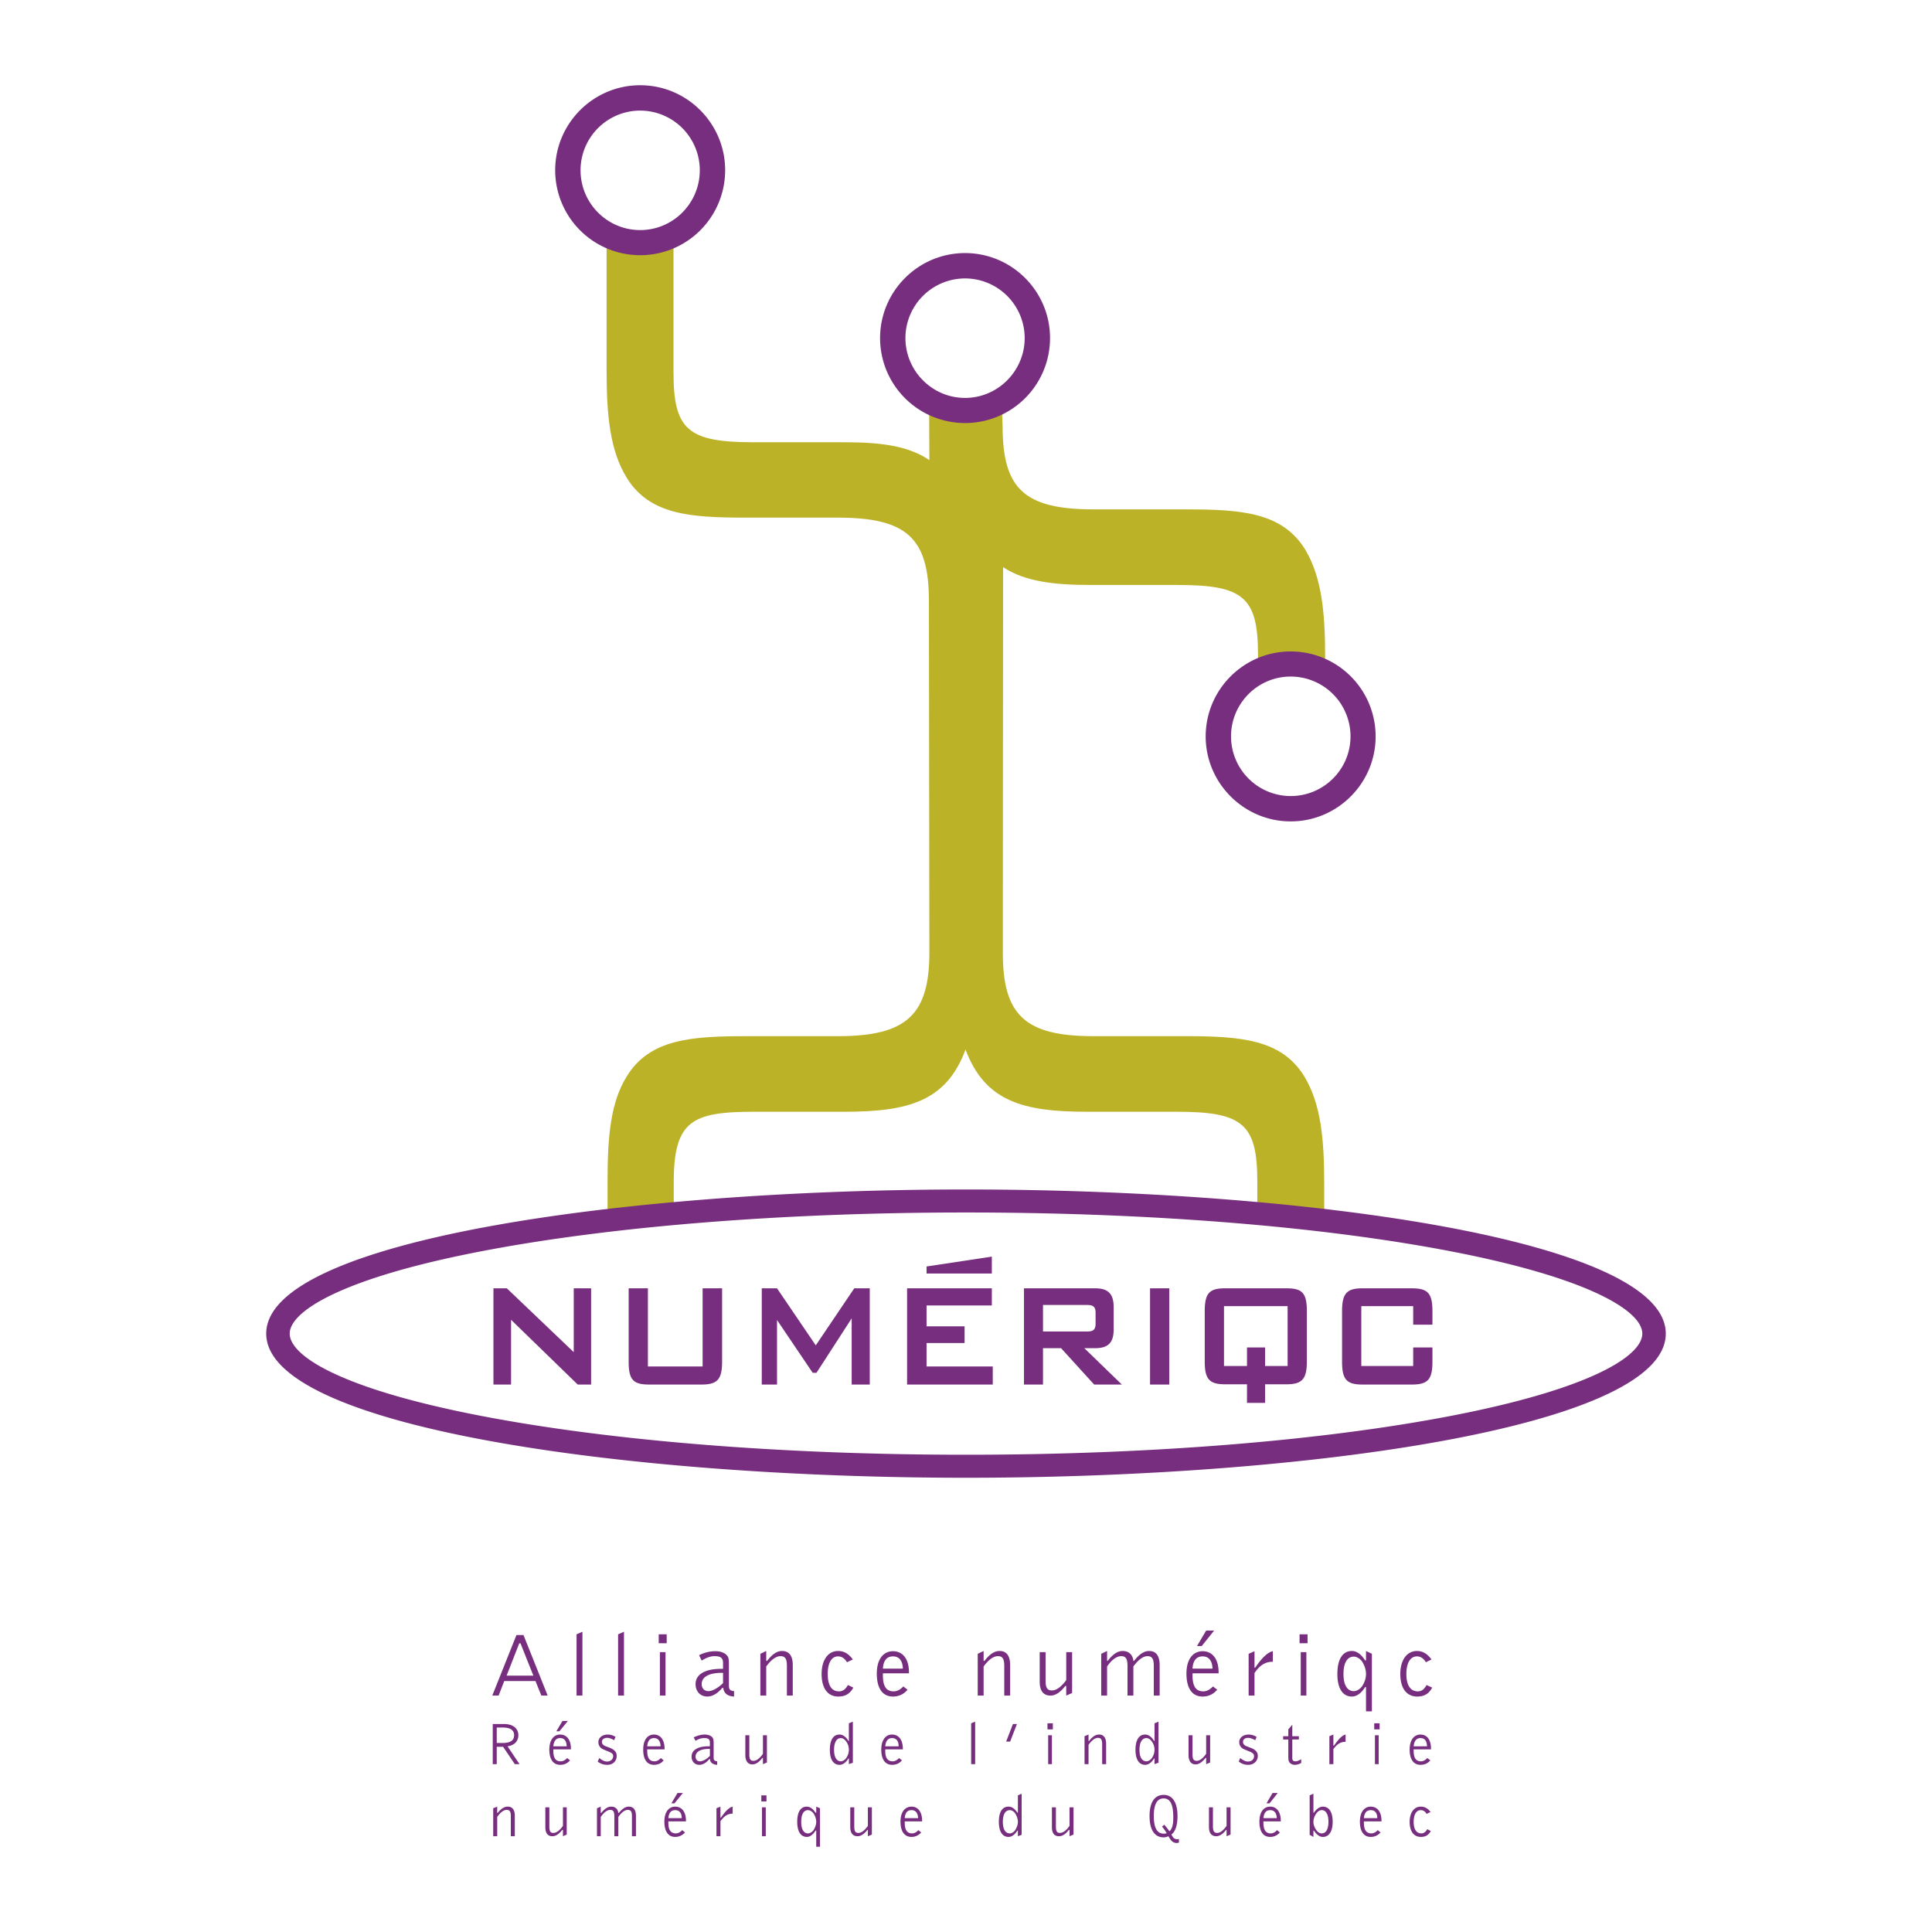
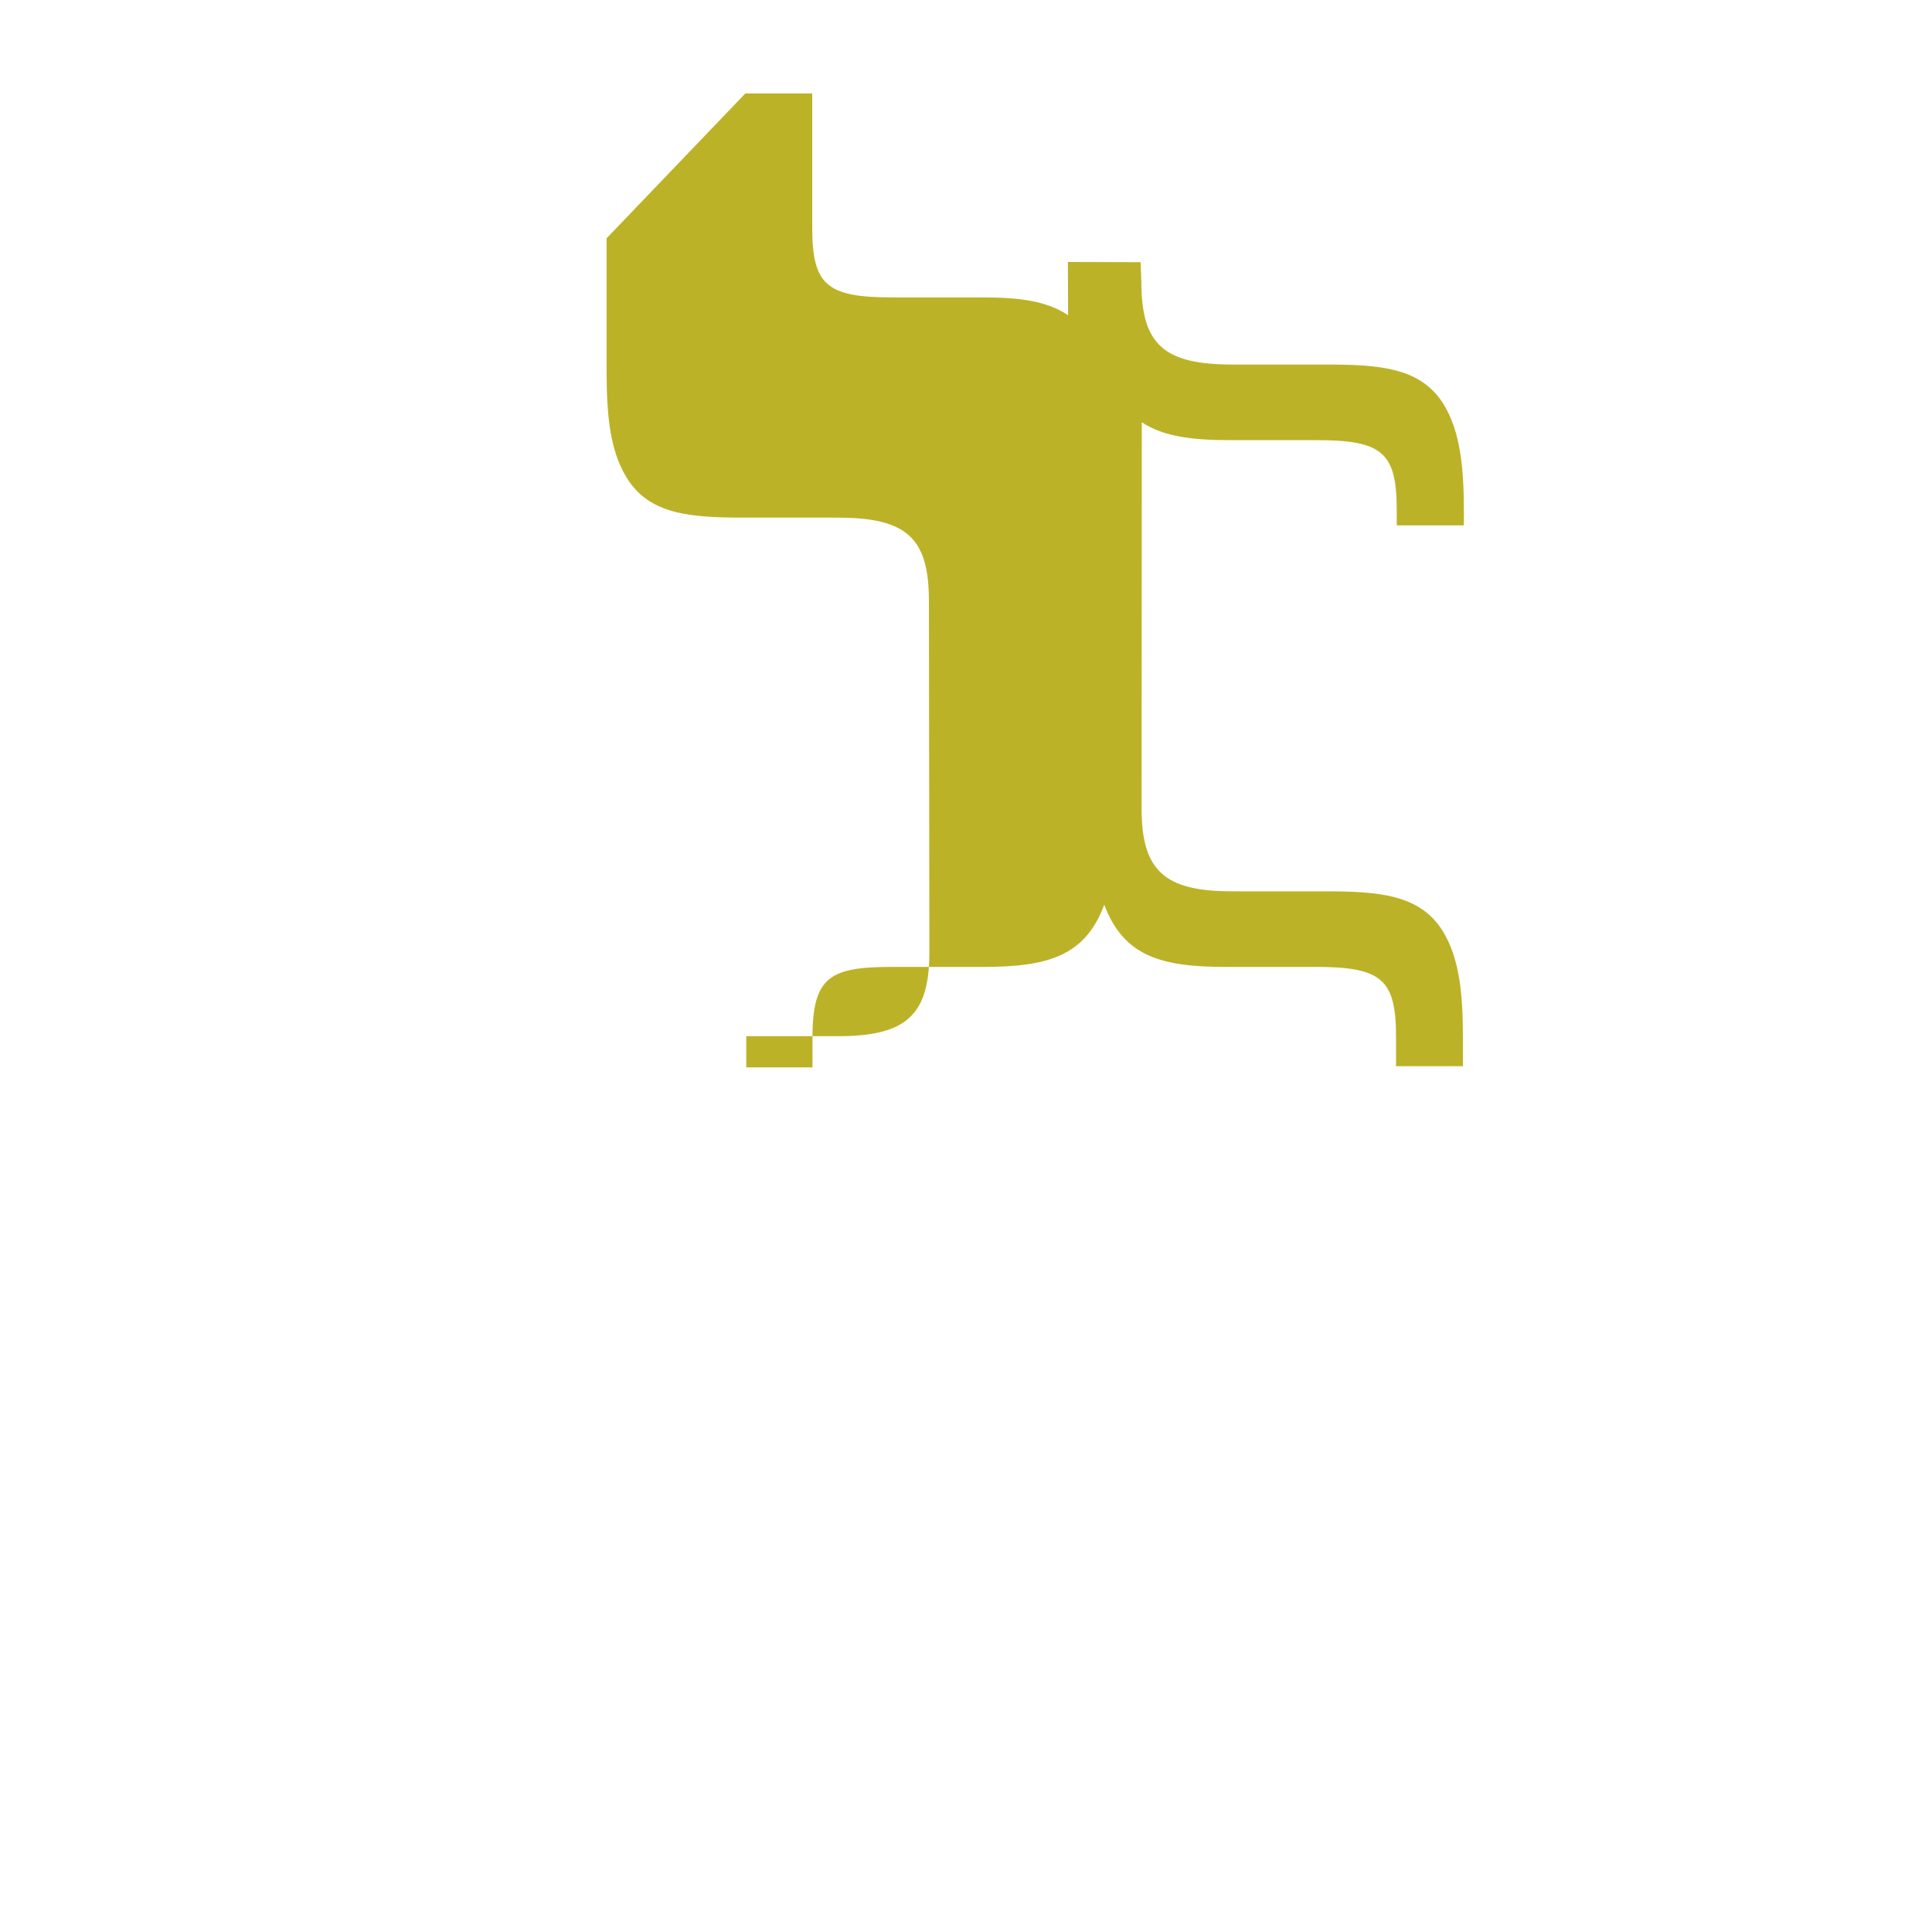
<svg xmlns="http://www.w3.org/2000/svg" width="2500" height="2500" viewBox="0 0 192.756 192.756">
  <g fill-rule="evenodd" clip-rule="evenodd">
-     <path fill="#fff" d="M0 0h192.756v192.756H0V0z" />
-     <path d="M60.521 23.774v13.209c0 4.427.328 7.94 1.991 10.656 2.271 3.724 6.37 4.005 11.897 4.005h9.157c6.886 0 9.111 2.014 9.111 8.291l.047 35.084c0 6.253-2.295 8.361-9.134 8.361h-9.134c-5.551 0-9.649.305-11.921 4.006-1.592 2.553-1.92 5.877-1.92 10.445v3.115h6.604v-2.975c0-6.137 1.804-7.051 7.986-7.051h8.994c6.417 0 10.211-1.029 12.132-6.205 1.944 5.176 5.737 6.205 12.131 6.205h8.994c6.557 0 7.986 1.242 7.986 6.98v2.928h6.674v-2.764c0-4.428-.328-7.941-1.99-10.68-2.271-3.701-6.371-4.006-11.896-4.006h-9.158c-6.77 0-9.018-2.084-9.018-8.291 0 0 .023-36.373.023-38.504 2.201 1.452 5.129 1.78 8.783 1.78h8.666c6.557 0 7.986 1.241 7.986 6.979v1.522h6.697v-1.382c0-4.403-.352-7.917-1.99-10.656-2.295-3.724-6.395-4.005-11.92-4.005h-9.158c-6.91 0-9.111-2.014-9.111-8.291l-.07-1.92-7.26-.023s.024 3.724.024 5.316c-2.155-1.452-4.918-1.78-8.548-1.78h-8.994c-6.558 0-7.987-1.241-7.987-6.979v-13.37h-6.674z" fill="#bcb227" />
-     <path d="M55.392 16.982a8.476 8.476 0 0 0 8.479 8.479 8.476 8.476 0 0 0 8.478-8.479c0-4.66-3.794-8.478-8.478-8.478-4.685 0-8.479 3.818-8.479 8.478zm2.529 0a5.957 5.957 0 0 1 5.949-5.948 5.957 5.957 0 0 1 5.948 5.948c0 3.303-2.67 5.973-5.948 5.973-3.279 0-5.949-2.67-5.949-5.973zM120.291 73.473c0 4.661 3.816 8.478 8.479 8.478 4.684 0 8.477-3.817 8.477-8.478a8.475 8.475 0 0 0-8.477-8.478c-4.663 0-8.479 3.794-8.479 8.478zm2.529 0c0-3.302 2.67-5.972 5.949-5.972a5.967 5.967 0 0 1 5.971 5.972c0 3.279-2.67 5.949-5.971 5.949a5.959 5.959 0 0 1-5.949-5.949zM87.806 33.728a8.477 8.477 0 0 0 8.478 8.479 8.475 8.475 0 0 0 8.478-8.479c0-4.661-3.793-8.479-8.478-8.479-4.684.001-8.478 3.818-8.478 8.479zm2.529 0a5.957 5.957 0 0 1 5.949-5.949 5.957 5.957 0 0 1 5.948 5.949c0 3.279-2.67 5.972-5.948 5.972-3.279 0-5.949-2.693-5.949-5.972zM26.561 133.055c0 9.346 35.974 14.381 69.817 14.381s69.817-5.035 69.817-14.381c0-9.344-35.975-14.381-69.817-14.381s-69.817 5.037-69.817 14.381zm21.501 8.22c-14.123-2.717-19.158-6.02-19.158-8.221 0-2.178 5.036-5.504 19.158-8.221 12.905-2.482 30.048-3.863 48.316-3.863 18.269 0 35.411 1.381 48.317 3.863 14.123 2.717 19.158 6.043 19.158 8.221 0 2.201-5.035 5.504-19.158 8.221-12.906 2.482-30.049 3.865-48.317 3.865-18.268.001-35.412-1.382-48.316-3.865z" fill="#772e7e" />
-     <path fill="#772e7e" d="M49.232 128.535h1.335l6.675 6.369v-6.369h1.733v9.602H57.64l-6.651-6.463v6.463h-1.757v-9.602zM64.643 136.334H70.1v-7.799h1.944v7.33c0 1.803-.515 2.271-2.061 2.271H64.76c-1.569 0-2.038-.469-2.038-2.271v-7.33h1.92v7.799h.001zM76.002 128.535h1.522l3.865 5.692 3.841-5.692h1.546v9.602h-1.804v-6.604l-3.513 5.434h-.375l-3.56-5.27v6.44h-1.522v-9.602zM90.5 128.535h8.455v1.709h-6.512v2.084h3.794v1.664h-3.794v2.342h6.606v1.803H90.5v-9.602zM92.443 127.059v-.702l6.512-.984v1.686h-6.512zM108.439 130.197c.586 0 .867.141.867.773v1.1c0 .633-.281.773-.867.773h-4.379v-2.646h4.379zm-6.277 7.94h1.898v-3.629h1.803l3.303 3.629h2.764l-3.748-3.629h1.078c1.264 0 1.85-.516 1.85-1.852v-2.248c0-1.357-.586-1.873-1.85-1.873h-7.098v9.602zM114.74 128.535h1.92v9.602h-1.92v-9.602zM128.324 128.535h-6.066c-1.545 0-2.061.422-2.061 2.271v5.035c0 1.803.492 2.271 2.061 2.271h2.154v1.852h1.805v-1.852h2.107c1.545 0 2.061-.469 2.061-2.271v-5.035c0-1.872-.516-2.271-2.061-2.271zm.141 7.752h-2.248v-1.85h-1.805v1.85h-2.295v-5.973h6.348v5.973zM135.818 130.314v5.973h5.176v-1.85h1.92v1.428c0 1.803-.49 2.271-2.061 2.271h-4.918c-1.568 0-2.037-.492-2.037-2.271v-5.059c0-1.779.49-2.271 2.037-2.271h4.918c1.57 0 2.061.469 2.061 2.271v1.357h-1.92v-1.85h-5.176v.001zM49.115 169.17h.632l.562-1.453h3.115l.586 1.453h.632l-2.413-6.043h-.702l-2.412 6.043zm1.429-1.992l1.265-3.23h.117l1.288 3.23h-2.67zM57.523 169.17h.586v-6.371l-.586.258v6.113zM61.668 169.17h.586v-6.371l-.586.258v6.113zM65.72 163.947h.796v-.891h-.796v.891zm.117 5.223h.563v-4.334h-.562v4.334h-.001zM72.067 168.396h.094c.046.516.421.844 1.078.867v-.539c-.375-.023-.516-.164-.516-.539v-2.131c0-.398-.023-.68-.141-.82-.21-.305-.632-.492-1.218-.492a3.57 3.57 0 0 0-1.616.398l.258.539c.445-.281.867-.445 1.288-.445.609 0 .843.188.843.68v.586h-.187c-1.663 0-2.553.586-2.553 1.521 0 .75.492 1.242 1.171 1.242.492.001 1.008-.281 1.499-.867zm.071-.468c-.562.539-1.101.797-1.452.797-.421 0-.679-.281-.679-.703 0-.703.703-1.123 2.014-1.123h.117v1.029zM75.862 169.17h.585v-2.904c.492-.68.984-1.031 1.429-1.031.469 0 .633.281.633.984v2.951h.585v-3.045c0-.938-.375-1.406-1.078-1.406-.492 0-.983.328-1.475.984h-.094v-.984l-.585.281v4.17zM85.136 168.373l-.539-.258c-.234.422-.516.633-.89.633-.726 0-1.124-.586-1.124-1.732 0-1.148.398-1.758 1.03-1.758.352 0 .656.188.89.586l.586-.281c-.421-.562-.867-.844-1.476-.844-.96 0-1.64.844-1.64 2.297 0 1.428.609 2.248 1.663 2.248.704 0 1.172-.282 1.5-.891zM88.087 166.477c.047-.82.398-1.219 1.007-1.219s.96.422.984 1.219h-1.991zm2.459 2.107l-.422-.328c-.304.328-.632.492-.96.492-.75 0-1.077-.516-1.077-1.594v-.209h2.6v-.094c0-1.359-.633-2.109-1.593-2.109s-1.616.797-1.616 2.227c0 1.498.586 2.295 1.616 2.295.586 0 1.077-.235 1.452-.68zM97.549 169.17h.586v-2.904c.492-.68.984-1.031 1.428-1.031.469 0 .633.281.633.984v2.951h.586v-3.045c0-.938-.375-1.406-1.055-1.406-.516 0-1.006.328-1.498.984h-.094v-.984l-.586.281v4.17zM106.965 164.836h-.586v2.787c-.492.68-.984 1.031-1.43 1.031-.467 0-.631-.281-.631-.961v-2.857h-.586v2.951c0 .914.375 1.383 1.076 1.383.492 0 .984-.328 1.477-.961h.094v.961l.586-.258v-4.076zM109.869 169.17h.584v-2.904c.469-.68.961-1.031 1.406-1.031.469 0 .633.281.633.984v2.951h.584v-2.904c.492-.68.984-1.031 1.406-1.031.469 0 .633.281.633.984v2.951h.584v-3.045c0-.938-.373-1.406-1.053-1.406-.516 0-.984.328-1.5.984h-.07c-.07-.633-.467-.984-1.076-.984-.492 0-.984.328-1.477.984h-.07v-.984l-.584.281v4.17zM119.424 164.229h.469l1.24-1.547h-.795l-.914 1.547zm-.445 2.248c.047-.82.398-1.219 1.008-1.219s.959.422.984 1.219h-1.992zm2.459 2.107l-.422-.328c-.303.328-.631.492-.959.492-.75 0-1.078-.516-1.078-1.594v-.209h2.6v-.094c0-1.359-.633-2.109-1.592-2.109-.961 0-1.615.797-1.615 2.227 0 1.498.584 2.295 1.615 2.295.585 0 1.075-.235 1.451-.68zM124.576 169.17h.586v-2.248c.516-.773 1.078-1.125 1.779-1.125h.047v-1.055c-.49.094-1.076.633-1.756 1.641h-.07v-1.641l-.586.258v4.17zM129.658 163.947h.797v-.891h-.797v.891zm.117 5.223h.562v-4.334h-.562v4.334zM136.873 170.738V165l-.586-.281v.938h-.094c-.375-.609-.844-.938-1.312-.938-.912 0-1.451.797-1.451 2.297 0 1.451.539 2.248 1.451 2.248.469 0 .938-.328 1.312-.938h.094v2.412h.586zm-2.834-3.722c0-1.148.398-1.734 1.029-1.734.281 0 .562.164.797.445.258.375.422.844.422 1.289 0 .443-.164.889-.422 1.264-.234.281-.516.445-.797.445-.63 0-1.029-.586-1.029-1.709zM142.891 168.373l-.561-.258c-.234.422-.492.633-.867.633-.727 0-1.148-.586-1.148-1.732 0-1.148.422-1.758 1.055-1.758.352 0 .656.188.891.586l.561-.281c-.42-.562-.865-.844-1.451-.844-.961 0-1.662.844-1.662 2.297 0 1.428.631 2.248 1.686 2.248.701 0 1.169-.282 1.496-.891zM49.209 183.199h.398v-1.922c.328-.469.656-.703.937-.703.328 0 .421.188.421.656v1.969h.398v-2.039c0-.607-.258-.912-.703-.912-.352 0-.679.209-1.007.631h-.047v-.631l-.398.164v2.787h.001zM56.54 180.318h-.375v1.85c-.328.469-.655.703-.96.703s-.398-.188-.398-.656v-1.896h-.398v1.967c0 .609.234.914.703.914.328 0 .656-.211.984-.633h.07v.633l.375-.164v-2.718h-.001zM59.561 183.199h.375v-1.922c.328-.469.656-.703.937-.703.328 0 .421.188.421.656v1.969h.398v-1.922c.328-.469.656-.703.937-.703.328 0 .421.188.421.656v1.969h.398v-2.039c0-.607-.258-.912-.703-.912-.351 0-.656.209-1.007.631h-.047c-.046-.396-.304-.631-.702-.631-.352 0-.656.209-1.007.631h-.047v-.631l-.375.164v2.787h.001zM66.985 179.92h.304l.843-1.031h-.539l-.608 1.031zm-.304 1.475c.046-.539.28-.797.679-.797.422 0 .656.281.656.797h-1.335zm1.663 1.429l-.281-.234c-.21.234-.445.328-.632.328-.515 0-.749-.352-.749-1.055v-.141h1.756v-.07c0-.891-.421-1.404-1.077-1.404-.632 0-1.077.537-1.077 1.498 0 .984.398 1.523 1.077 1.523.397.001.725-.165.983-.445zM71.482 183.199h.398v-1.5c.351-.492.726-.75 1.194-.75h.024v-.701c-.328.07-.703.42-1.171 1.1h-.047v-1.1l-.398.164v2.787zM75.956 179.732h.515v-.609h-.515v.609zm.069 3.467h.375v-2.881h-.375v2.881zM81.811 184.252v-3.84l-.375-.164v.607h-.07c-.258-.398-.562-.607-.867-.607-.609 0-.96.514-.96 1.521 0 .961.352 1.5.96 1.5.304 0 .609-.211.867-.633h.07v1.615h.375v.001zm-1.874-2.482c0-.773.257-1.172.679-1.172.188 0 .375.117.539.305.164.258.281.562.281.867 0 .281-.117.586-.281.844-.164.188-.352.305-.539.305-.422-.001-.679-.399-.679-1.149zM86.986 180.318h-.398v1.85c-.328.469-.656.703-.937.703-.328 0-.421-.188-.421-.656v-1.896h-.398v1.967c0 .609.258.914.726.914.328 0 .656-.211.984-.633h.047v.633l.398-.164v-2.718h-.001zM90.265 181.395c.047-.539.258-.797.68-.797.397 0 .632.281.655.797h-1.335zm1.64 1.429l-.281-.234c-.211.234-.422.328-.632.328-.492 0-.726-.352-.726-1.055v-.141h1.733v-.07c0-.891-.422-1.404-1.054-1.404-.656 0-1.101.537-1.101 1.498 0 .984.398 1.523 1.101 1.523a1.25 1.25 0 0 0 .96-.445zM101.93 183.059v-4.1l-.375.164v1.732h-.047c-.281-.422-.562-.607-.891-.607-.609 0-.961.514-.961 1.521 0 .961.352 1.5.961 1.5.328 0 .609-.211.891-.633h.047v.562l.375-.139zm-1.875-1.289c0-.773.258-1.172.703-1.172.164 0 .375.117.516.305.164.258.281.562.281.867 0 .281-.117.586-.281.844-.141.188-.352.305-.516.305-.446-.001-.703-.399-.703-1.149zM107.105 180.318h-.398v1.85c-.328.469-.656.703-.961.703s-.398-.188-.398-.656v-1.896h-.398v1.967c0 .609.234.914.703.914.352 0 .656-.211.984-.633h.07v.633l.398-.164v-2.718zM116.402 182.895c-.094.047-.211.047-.305.047-.654 0-.982-.586-.982-1.758 0-1.17.328-1.756.982-1.756.68 0 .961.633.961 1.896 0 .633-.07 1.078-.375 1.383a49.956 49.956 0 0 0-.516-.656l-.234.188c.165.187.329.421.469.656zm.164.304l.164.256c.164.281.398.422.68.422a.67.67 0 0 0 .211-.047v-.352c-.047 0-.117.023-.188.023a.492.492 0 0 1-.422-.232l-.141-.234c.398-.305.609-.914.609-1.852 0-1.381-.516-2.107-1.383-2.107-.889 0-1.404.727-1.404 2.107 0 1.406.516 2.131 1.404 2.131.189 0 .33-.044.47-.115zM122.773 180.318h-.398v1.85c-.328.469-.656.703-.938.703-.305 0-.422-.188-.422-.656v-1.896h-.396v1.967c0 .609.256.914.725.914.328 0 .656-.211.984-.633h.047v.633l.398-.164v-2.718zM126.357 179.92h.303l.82-1.031h-.516l-.607 1.031zm-.304 1.475c.047-.539.279-.797.678-.797s.633.281.656.797h-1.334zm1.638 1.429l-.281-.234c-.211.234-.422.328-.633.328-.49 0-.725-.352-.725-1.055v-.141h1.732v-.07c0-.891-.422-1.404-1.055-1.404-.654 0-1.076.537-1.076 1.498 0 .984.375 1.523 1.076 1.523a1.25 1.25 0 0 0 .962-.445zM130.666 183.059l.375.211v-.633h.047c.281.422.584.633.889.633.609 0 .984-.539.984-1.5 0-1.008-.375-1.521-.984-1.521-.305 0-.607.209-.889.607h-.047v-1.896l-.375.164v3.935zm1.873-1.289c0 .75-.258 1.148-.68 1.148-.188 0-.373-.117-.514-.305-.188-.258-.305-.562-.305-.844 0-.305.117-.609.305-.867.141-.188.326-.305.514-.305.422.001.68.399.68 1.173zM136.076 181.395c.047-.539.281-.797.68-.797.422 0 .654.281.654.797h-1.334zm1.662 1.429l-.281-.234c-.211.234-.443.328-.631.328-.516 0-.75-.352-.75-1.055v-.141h1.756v-.07c0-.891-.422-1.404-1.076-1.404-.633 0-1.078.537-1.078 1.498 0 .984.398 1.523 1.078 1.523.398.001.724-.165.982-.445zM142.75 182.684l-.35-.188c-.164.281-.352.422-.586.422-.492 0-.773-.398-.773-1.148s.281-1.172.703-1.172c.234 0 .445.117.586.375l.396-.188c-.279-.373-.584-.537-.982-.537-.633 0-1.102.561-1.102 1.521s.422 1.5 1.125 1.5c.446.001.772-.187.983-.585zM49.162 176.008h.398v-1.732h.633l1.171 1.732h.468l-1.194-1.779c.679-.094 1.078-.516 1.078-1.102 0-.68-.539-1.123-1.429-1.123h-1.125v4.004zm.398-3.653h.586c.773 0 1.147.256 1.147.771s-.375.773-1.147.773h-.586v-1.544zM55.509 172.729h.305l.843-1.029h-.539l-.609 1.029zm-.304 1.5c.047-.539.281-.82.68-.82.421 0 .632.281.655.82h-1.335zm1.663 1.404l-.281-.234c-.211.234-.445.328-.656.328-.492 0-.726-.328-.726-1.053v-.141h1.757v-.047c0-.914-.422-1.43-1.077-1.43-.633 0-1.078.539-1.078 1.5 0 .982.398 1.521 1.078 1.521.397.001.725-.139.983-.444zM59.631 175.75c.257.211.585.328.96.328.562 0 .937-.375.937-.891 0-.373-.211-.607-.656-.795l-.422-.164c-.258-.094-.398-.234-.398-.445 0-.234.21-.398.539-.398.211 0 .422.094.679.234l.141-.328a1.41 1.41 0 0 0-.773-.234c-.562 0-.937.328-.937.75 0 .352.187.609.538.75l.562.234c.257.117.375.211.375.422 0 .303-.257.537-.609.537-.234 0-.492-.117-.773-.352l-.163.352zM64.573 174.229c.047-.539.258-.82.68-.82.397 0 .632.281.655.82h-1.335zm1.639 1.404l-.281-.234c-.211.234-.422.328-.632.328-.492 0-.726-.328-.726-1.053v-.141h1.733v-.047c0-.914-.422-1.43-1.054-1.43-.656 0-1.078.539-1.078 1.5 0 .982.375 1.521 1.078 1.521.375.001.726-.139.96-.444zM70.779 175.492h.047c.023.352.281.562.726.586v-.352c-.258-.023-.352-.117-.352-.352v-1.428c0-.281-.023-.445-.094-.562-.117-.188-.421-.328-.796-.328-.352 0-.703.094-1.101.281l.187.352a1.52 1.52 0 0 1 .867-.281c.398 0 .562.117.562.445v.375h-.141c-1.101 0-1.686.398-1.686 1.029 0 .492.328.82.773.82.329.001.681-.186 1.008-.585zm.047-.304c-.375.375-.75.539-.983.539-.281 0-.445-.188-.445-.469 0-.467.468-.771 1.335-.771h.094v.701h-.001zM76.517 173.127h-.398v1.85c-.328.469-.656.703-.937.703-.328 0-.422-.188-.422-.654v-1.898h-.398v1.969c0 .607.258.936.702.936.352 0 .68-.234 1.007-.656h.047v.633l.398-.164v-2.719h.001zM85.089 175.867v-4.098l-.398.164v1.756h-.047c-.257-.422-.562-.633-.89-.633-.609 0-.96.539-.96 1.523 0 .959.351 1.498.96 1.498.328 0 .632-.211.89-.633h.047v.562l.398-.139zm-1.874-1.287c0-.75.258-1.172.68-1.172.164 0 .375.117.515.328.188.234.281.539.281.844 0 .281-.093.584-.281.842-.141.188-.352.305-.515.305-.422 0-.68-.399-.68-1.147zM88.321 174.229c.047-.539.281-.82.679-.82.422 0 .656.281.656.82h-1.335zm1.663 1.404l-.281-.234c-.21.234-.445.328-.632.328-.515 0-.75-.328-.75-1.053v-.141h1.757v-.047c0-.914-.422-1.43-1.078-1.43-.632 0-1.077.539-1.077 1.5 0 .982.398 1.521 1.077 1.521.398.001.727-.139.984-.444zM96.893 176.008h.398v-4.238l-.398.164v4.074zM100.781 173.76l.68-1.756h-.399l-.679 1.756h.398zM104.506 172.541h.537v-.607h-.537v.607zm.07 3.467h.373v-2.881h-.373v2.881zM108.205 176.008h.398v-1.92c.328-.469.656-.703.938-.703.328 0 .422.211.422.656v1.967h.396v-2.014c0-.633-.256-.938-.701-.938-.352 0-.68.211-1.008.656h-.047v-.656l-.398.164v2.788zM115.584 175.867v-4.098l-.398.164v1.756h-.047c-.258-.422-.562-.633-.891-.633-.609 0-.961.539-.961 1.523 0 .959.352 1.498.961 1.498.328 0 .633-.211.891-.633h.047v.562l.398-.139zm-1.898-1.287c0-.75.258-1.172.703-1.172.164 0 .375.117.516.328.188.234.281.539.281.844 0 .281-.094.584-.281.842-.141.188-.352.305-.516.305-.446 0-.703-.399-.703-1.147zM120.736 173.127h-.398v1.85c-.328.469-.656.703-.938.703-.328 0-.422-.188-.422-.654v-1.898h-.398v1.969c0 .607.258.936.703.936.352 0 .656-.234 1.008-.656h.047v.633l.398-.164v-2.719zM123.592 175.75c.258.211.586.328.938.328.562 0 .961-.375.961-.891 0-.373-.211-.607-.68-.795l-.422-.164c-.258-.094-.375-.234-.375-.445 0-.234.188-.398.516-.398.211 0 .445.094.703.234l.141-.328a1.547 1.547 0 0 0-.797-.234c-.562 0-.936.328-.936.75 0 .352.186.609.561.75l.562.234c.234.117.352.211.352.422 0 .303-.234.537-.609.537-.234 0-.469-.117-.773-.352l-.142.352zM129.822 175.891v-.375c-.234.141-.422.211-.562.211-.232 0-.328-.094-.328-.328v-1.85h.656v-.328h-.656v-1.146l-.396.467v.68h-.516v.328h.516v1.734c0 .279.023.467.164.607a.695.695 0 0 0 .469.188 1.36 1.36 0 0 0 .653-.188zM132.633 176.008h.398v-1.498c.352-.492.727-.727 1.195-.727h.023v-.727c-.328.07-.703.445-1.148 1.102h-.07v-1.102l-.398.164v2.788zM137.107 172.541h.537v-.607h-.537v.607zm.071 3.467h.373v-2.881h-.373v2.881zM141.041 174.229c.047-.539.281-.82.68-.82.422 0 .633.281.656.82h-1.336zm1.664 1.404l-.305-.234c-.211.234-.422.328-.633.328-.492 0-.727-.328-.727-1.053v-.141h1.732v-.047c0-.914-.396-1.43-1.053-1.43-.633 0-1.078.539-1.078 1.5 0 .982.398 1.521 1.078 1.521.4.001.728-.139.986-.444z" />
+     <path d="M60.521 23.774v13.209c0 4.427.328 7.94 1.991 10.656 2.271 3.724 6.37 4.005 11.897 4.005h9.157c6.886 0 9.111 2.014 9.111 8.291l.047 35.084c0 6.253-2.295 8.361-9.134 8.361h-9.134v3.115h6.604v-2.975c0-6.137 1.804-7.051 7.986-7.051h8.994c6.417 0 10.211-1.029 12.132-6.205 1.944 5.176 5.737 6.205 12.131 6.205h8.994c6.557 0 7.986 1.242 7.986 6.98v2.928h6.674v-2.764c0-4.428-.328-7.941-1.99-10.68-2.271-3.701-6.371-4.006-11.896-4.006h-9.158c-6.77 0-9.018-2.084-9.018-8.291 0 0 .023-36.373.023-38.504 2.201 1.452 5.129 1.78 8.783 1.78h8.666c6.557 0 7.986 1.241 7.986 6.979v1.522h6.697v-1.382c0-4.403-.352-7.917-1.99-10.656-2.295-3.724-6.395-4.005-11.92-4.005h-9.158c-6.91 0-9.111-2.014-9.111-8.291l-.07-1.92-7.26-.023s.024 3.724.024 5.316c-2.155-1.452-4.918-1.78-8.548-1.78h-8.994c-6.558 0-7.987-1.241-7.987-6.979v-13.37h-6.674z" fill="#bcb227" />
  </g>
</svg>